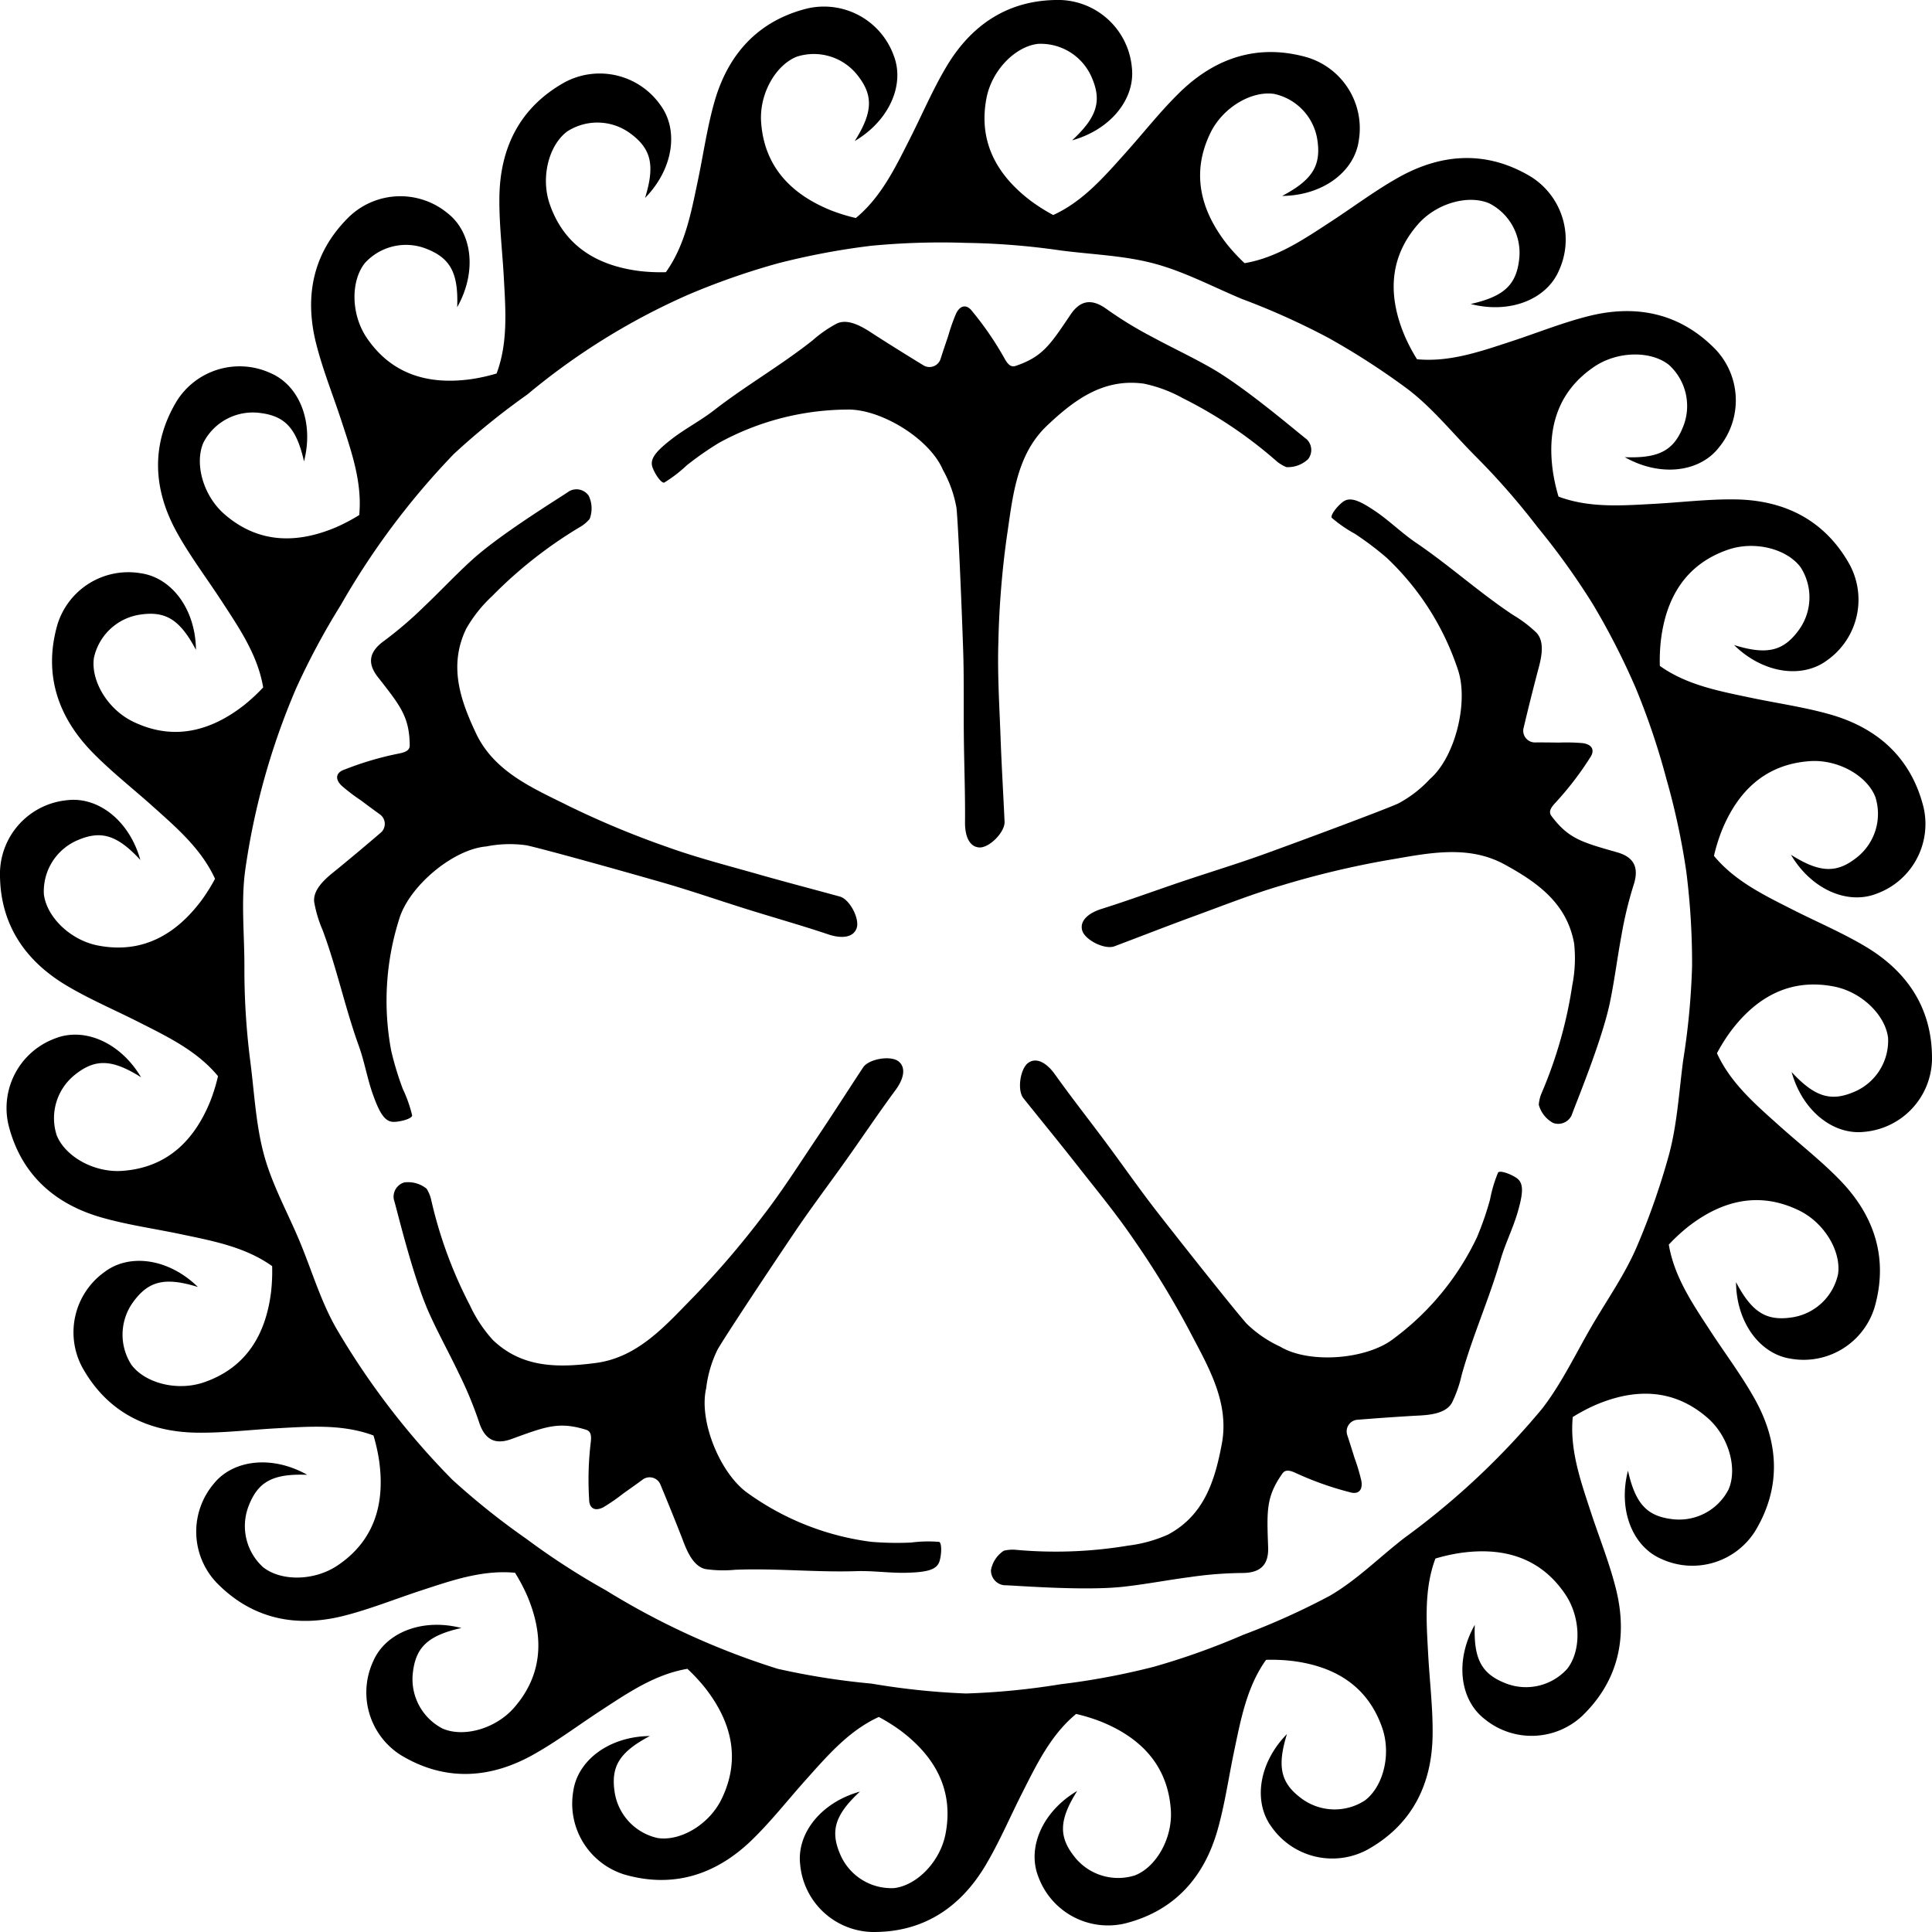
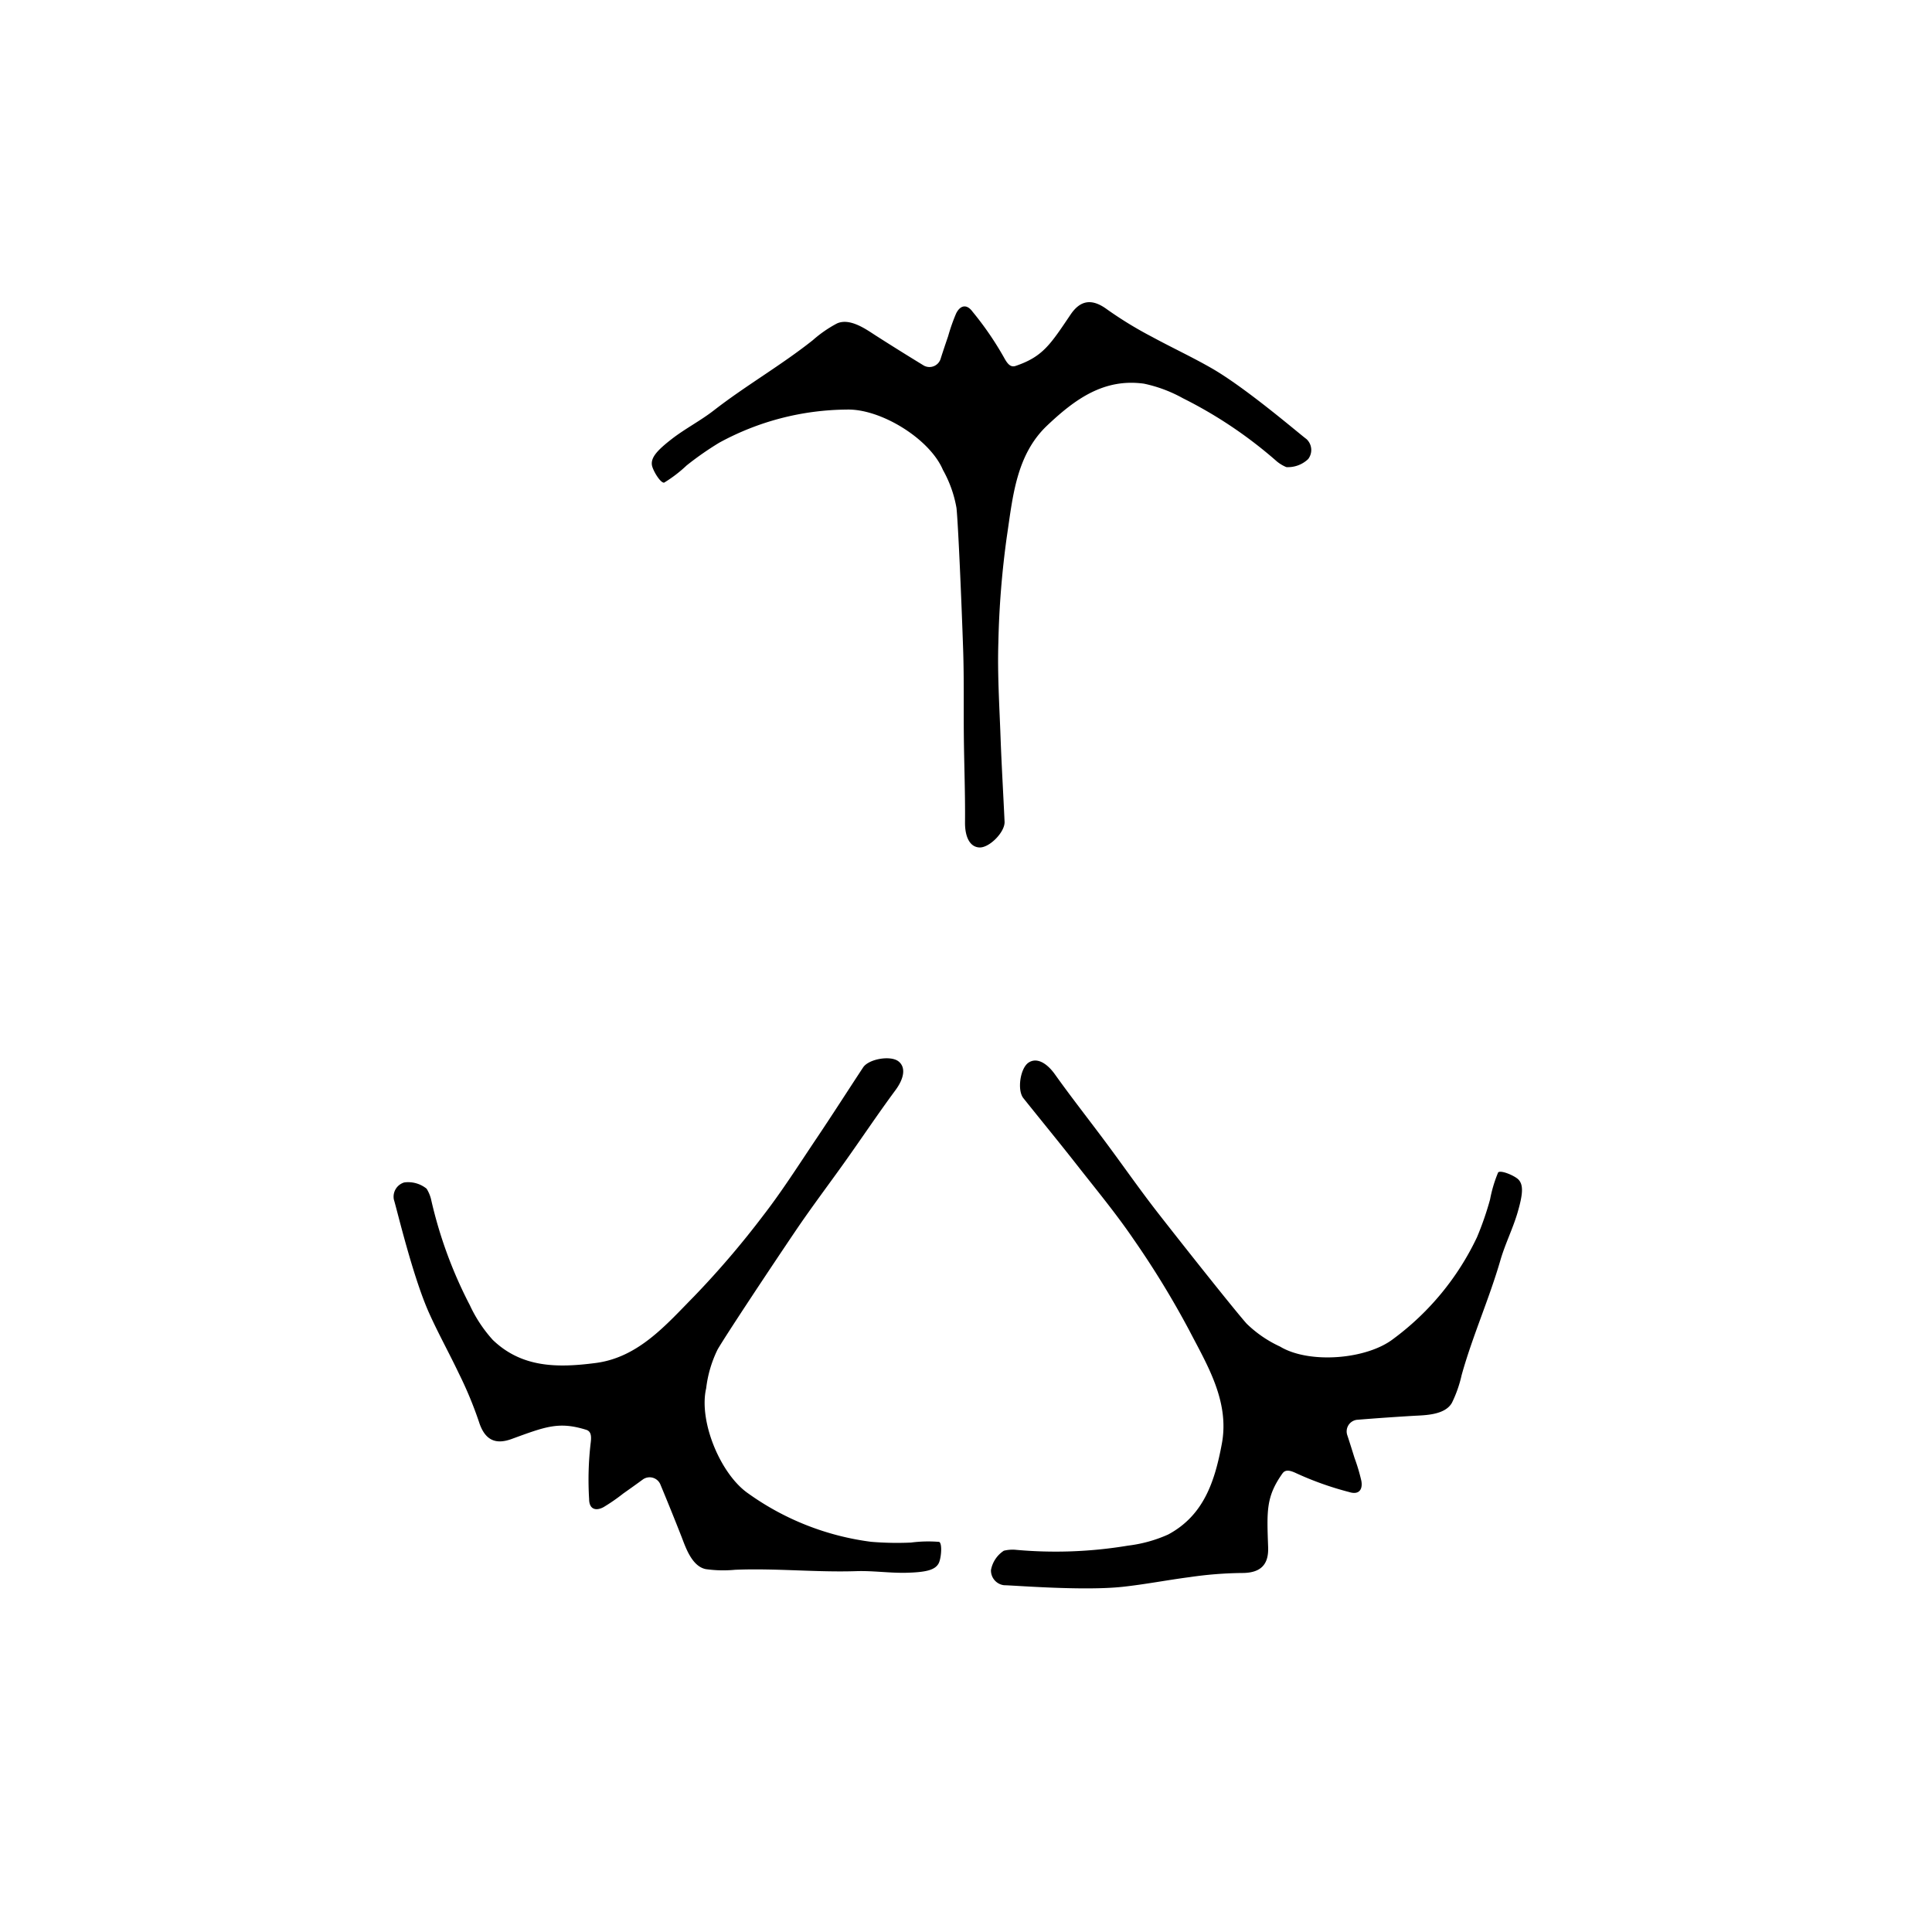
<svg xmlns="http://www.w3.org/2000/svg" viewBox="0 0 226.39 226.39">
  <g id="Layer_2" data-name="Layer 2">
    <g id="Layer_1-2" data-name="Layer 1">
      <g id="UWtgfz">
        <path d="M77.822,56.556a15.71,15.71,0,0,0,2.63-2.01,36.183,36.183,0,0,1,3.836-2.675,31.639,31.639,0,0,1,14.929-3.877c3.978-.119,9.737,3.423,11.276,7.074a13.975,13.975,0,0,1,1.589,4.467c.2,1.918.593,11.073.779,16.614.114,3.413.044,6.831.082,10.247.037,3.321.168,6.643.137,9.963-.016,1.69.556,2.905,1.7,2.946,1.169.042,2.99-1.811,2.935-3.014-.152-3.306-.351-6.609-.472-9.916-.134-3.7-.372-7.407-.255-11.1a105.259,105.259,0,0,1,.994-12.411c.685-4.536,1.059-9.538,4.726-13.006,3.263-3.086,6.646-5.546,11.339-4.9a16.254,16.254,0,0,1,4.562,1.706,51.536,51.536,0,0,1,11.018,7.41,4.4,4.4,0,0,0,1.111.664,3.445,3.445,0,0,0,2.55-.944,1.738,1.738,0,0,0-.2-2.346c-.86-.631-7.06-5.976-11.112-8.3-2.278-1.309-4.715-2.442-7.027-3.7a45.267,45.267,0,0,1-5.242-3.207c-1.837-1.349-3.164-1-4.263.626-2.38,3.531-3.258,4.933-6.436,6.012-.558.189-.926-.187-1.334-.936a37.012,37.012,0,0,0-3.714-5.422c-.694-.949-1.459-.738-1.926.219a22,22,0,0,0-.929,2.644c-.3.88-.6,1.76-.879,2.646a1.369,1.369,0,0,1-1.971.808q-2.858-1.742-5.676-3.545c-1.067-.686-2.993-2.088-4.515-1.385a14.56,14.56,0,0,0-2.816,1.951c-3.691,2.935-7.87,5.329-11.592,8.224-1.564,1.216-3.357,2.135-4.924,3.347-1.7,1.317-2.447,2.152-2.347,3.03C76.457,55.069,77.378,56.615,77.822,56.556Z" />
      </g>
      <g id="UWtgfz-2" data-name="UWtgfz">
-         <path d="M48.3,130.724a15.6,15.6,0,0,0-1.1-3.124,36.241,36.241,0,0,1-1.359-4.474,31.64,31.64,0,0,1,.927-15.4c1.115-3.82,6.264-8.2,10.212-8.539a13.99,13.99,0,0,1,4.739-.13c1.885.406,10.714,2.858,16.041,4.393,3.281.946,6.511,2.069,9.771,3.089,3.17.99,6.37,1.892,9.518,2.948,1.6.537,2.934.369,3.326-.706.4-1.1-.8-3.4-1.959-3.722-3.191-.877-6.394-1.709-9.576-2.616-3.56-1.015-7.159-1.935-10.636-3.187a105.546,105.546,0,0,1-11.5-4.781c-4.1-2.054-8.744-3.955-10.91-8.514-1.926-4.057-3.22-8.034-1.158-12.3a16.21,16.21,0,0,1,3.032-3.811,51.562,51.562,0,0,1,10.452-8.19,4.353,4.353,0,0,0,.975-.852,3.445,3.445,0,0,0-.11-2.716A1.738,1.738,0,0,0,66.7,57.56c-.867.623-7.866,4.868-11.333,8-1.949,1.762-3.779,3.729-5.692,5.538a45.277,45.277,0,0,1-4.669,4c-1.852,1.33-1.934,2.7-.723,4.247,2.623,3.355,3.685,4.623,3.729,7.979.008.589-.464.823-1.3.98a36.938,36.938,0,0,0-6.3,1.857c-1.117.367-1.153,1.159-.387,1.9a21.7,21.7,0,0,0,2.227,1.7c.745.554,1.489,1.112,2.245,1.653a1.368,1.368,0,0,1,.159,2.124q-2.538,2.18-5.126,4.3c-.981.8-2.91,2.2-2.712,3.866a14.63,14.63,0,0,0,.985,3.281c1.652,4.417,2.637,9.132,4.24,13.566.674,1.863.993,3.852,1.662,5.717.726,2.027,1.291,2.993,2.157,3.169C46.466,131.562,48.22,131.164,48.3,130.724Z" />
-       </g>
+         </g>
      <g id="UWtgfz-3" data-name="UWtgfz">
-         <path d="M110.055,180.677a15.636,15.636,0,0,0-3.309.079,36.346,36.346,0,0,1-4.676-.089,31.658,31.658,0,0,1-14.356-5.64c-3.289-2.241-5.866-8.493-4.965-12.351a14,14,0,0,1,1.34-4.547c.969-1.667,6.029-9.307,9.136-13.9,1.913-2.828,3.979-5.552,5.956-8.338,1.922-2.709,3.769-5.473,5.745-8.141,1.006-1.358,1.258-2.677.357-3.382-.92-.721-3.483-.292-4.146.714-1.819,2.763-3.6,5.553-5.446,8.3-2.066,3.072-4.053,6.211-6.319,9.131a105.266,105.266,0,0,1-8.1,9.457c-3.221,3.267-6.463,7.093-11.469,7.744-4.453.579-8.636.581-12.055-2.7a16.2,16.2,0,0,1-2.687-4.061A51.487,51.487,0,0,1,50.5,140.482a4.387,4.387,0,0,0-.509-1.19,3.442,3.442,0,0,0-2.617-.735,1.737,1.737,0,0,0-1.219,2.014c.324,1.016,2.2,8.985,4.109,13.251,1.073,2.4,2.378,4.746,3.508,7.125a45.2,45.2,0,0,1,2.356,5.675c.694,2.172,1.97,2.673,3.817,2,4-1.458,5.535-2.076,8.74-1.081.563.175.64.7.53,1.542a36.925,36.925,0,0,0-.183,6.569c0,1.175.747,1.455,1.688.955a22.005,22.005,0,0,0,2.305-1.593c.758-.537,1.518-1.072,2.266-1.624a1.369,1.369,0,0,1,2.07.505q1.287,3.087,2.508,6.2c.46,1.182,1.194,3.449,2.839,3.774a14.6,14.6,0,0,0,3.424.077c4.712-.2,9.5.315,14.213.16,1.98-.065,3.97.246,5.951.187,2.151-.065,3.245-.3,3.679-1.072C110.285,182.682,110.449,180.89,110.055,180.677Z" />
+         <path d="M110.055,180.677a15.636,15.636,0,0,0-3.309.079,36.346,36.346,0,0,1-4.676-.089,31.658,31.658,0,0,1-14.356-5.64c-3.289-2.241-5.866-8.493-4.965-12.351a14,14,0,0,1,1.34-4.547c.969-1.667,6.029-9.307,9.136-13.9,1.913-2.828,3.979-5.552,5.956-8.338,1.922-2.709,3.769-5.473,5.745-8.141,1.006-1.358,1.258-2.677.357-3.382-.92-.721-3.483-.292-4.146.714-1.819,2.763-3.6,5.553-5.446,8.3-2.066,3.072-4.053,6.211-6.319,9.131a105.266,105.266,0,0,1-8.1,9.457c-3.221,3.267-6.463,7.093-11.469,7.744-4.453.579-8.636.581-12.055-2.7a16.2,16.2,0,0,1-2.687-4.061A51.487,51.487,0,0,1,50.5,140.482a4.387,4.387,0,0,0-.509-1.19,3.442,3.442,0,0,0-2.617-.735,1.737,1.737,0,0,0-1.219,2.014c.324,1.016,2.2,8.985,4.109,13.251,1.073,2.4,2.378,4.746,3.508,7.125a45.2,45.2,0,0,1,2.356,5.675c.694,2.172,1.97,2.673,3.817,2,4-1.458,5.535-2.076,8.74-1.081.563.175.64.7.53,1.542a36.925,36.925,0,0,0-.183,6.569c0,1.175.747,1.455,1.688.955a22.005,22.005,0,0,0,2.305-1.593c.758-.537,1.518-1.072,2.266-1.624a1.369,1.369,0,0,1,2.07.505q1.287,3.087,2.508,6.2c.46,1.182,1.194,3.449,2.839,3.774a14.6,14.6,0,0,0,3.424.077c4.712-.2,9.5.315,14.213.16,1.98-.065,3.97.246,5.951.187,2.151-.065,3.245-.3,3.679-1.072C110.285,182.682,110.449,180.89,110.055,180.677" />
      </g>
      <g id="UWtgfz-4" data-name="UWtgfz">
        <path d="M175.552,137.382a15.669,15.669,0,0,0-.948,3.172,36.14,36.14,0,0,1-1.53,4.419,31.641,31.641,0,0,1-9.8,11.911c-3.147,2.435-9.889,2.954-13.28.905a13.975,13.975,0,0,1-3.911-2.68c-1.286-1.436-6.988-8.61-10.4-12.983-2.1-2.694-4.051-5.5-6.09-8.242-1.982-2.665-4.04-5.275-5.967-7.979-.98-1.376-2.157-2.023-3.106-1.385-.97.653-1.354,3.223-.6,4.163,2.065,2.585,4.168,5.141,6.209,7.745,2.283,2.914,4.655,5.774,6.732,8.831a105.231,105.231,0,0,1,6.49,10.625c2.112,4.073,4.75,8.339,3.822,13.3-.825,4.414-2.117,8.392-6.292,10.63a16.171,16.171,0,0,1-4.693,1.3,51.476,51.476,0,0,1-13.269.482,4.388,4.388,0,0,0-1.29.116,3.446,3.446,0,0,0-1.507,2.262,1.736,1.736,0,0,0,1.538,1.782c1.067.006,9.225.686,13.872.187,2.613-.28,5.25-.795,7.861-1.135a45.484,45.484,0,0,1,6.125-.487c2.28.012,3.151-1.047,3.081-3.011-.15-4.256-.263-5.906,1.674-8.647.34-.481.859-.393,1.629-.027a37,37,0,0,0,6.192,2.2c1.119.36,1.614-.26,1.429-1.309a21.777,21.777,0,0,0-.8-2.685c-.277-.887-.551-1.775-.845-2.657a1.37,1.37,0,0,1,1.12-1.813q3.335-.27,6.676-.468c1.266-.072,3.649-.07,4.466-1.533a14.582,14.582,0,0,0,1.132-3.234c1.261-4.544,3.235-8.937,4.544-13.467.55-1.9,1.461-3.7,2.016-5.6.6-2.066.715-3.18.118-3.831C177.529,137.783,175.876,137.073,175.552,137.382Z" />
      </g>
      <g id="UWtgfz-5" data-name="UWtgfz">
-         <path d="M156.048,60.671a15.71,15.71,0,0,0,2.724,1.881,36.341,36.341,0,0,1,3.73,2.82,31.654,31.654,0,0,1,8.3,13c1.343,3.746-.246,10.318-3.243,12.91a13.986,13.986,0,0,1-3.757,2.891c-1.764.779-10.348,3.985-15.56,5.874-3.211,1.164-6.484,2.153-9.72,3.245-3.148,1.062-6.266,2.213-9.433,3.209-1.612.508-2.591,1.427-2.277,2.527.321,1.124,2.646,2.283,3.773,1.859,3.1-1.166,6.177-2.376,9.285-3.512,3.477-1.271,6.929-2.643,10.479-3.674a105.361,105.361,0,0,1,12.11-2.889c4.527-.75,9.4-1.94,13.831.475,3.943,2.149,7.328,4.607,8.166,9.27a16.21,16.21,0,0,1-.213,4.865,51.488,51.488,0,0,1-3.642,12.769,4.374,4.374,0,0,0-.288,1.262A3.45,3.45,0,0,0,182,131.588a1.739,1.739,0,0,0,2.17-.913c.335-1.013,3.5-8.562,4.464-13.135.541-2.571.866-5.239,1.35-7.827a45.111,45.111,0,0,1,1.43-5.976c.715-2.165-.023-3.32-1.913-3.861-4.093-1.172-5.7-1.575-7.706-4.263-.353-.473-.108-.94.478-1.559a36.887,36.887,0,0,0,4.008-5.207c.688-.954.252-1.616-.8-1.765a21.943,21.943,0,0,0-2.8-.066c-.929-.011-1.859-.025-2.788-.018a1.369,1.369,0,0,1-1.378-1.625q.773-3.255,1.618-6.494c.322-1.226,1.061-3.492-.079-4.721a14.557,14.557,0,0,0-2.725-2.076c-3.932-2.6-7.5-5.838-11.4-8.483-1.64-1.111-3.068-2.533-4.7-3.649-1.779-1.212-2.8-1.662-3.607-1.3C157.041,58.914,155.855,60.267,156.048,60.671Z" />
-       </g>
-       <path d="M217.468,127.856c-2.835,1.282-4.747.769-7.527-2.234,1.278,4.589,4.927,7.437,8.569,7a8.693,8.693,0,0,0,7.878-8.342c.1-5.957-2.779-10.372-7.777-13.357-2.711-1.62-5.646-2.862-8.471-4.293-3.395-1.72-6.852-3.373-9.3-6.341a21.378,21.378,0,0,1,.882-2.873c1.847-4.6,5.043-7.852,10.344-8.225,3.287-.231,6.675,1.67,7.678,4.174a6.509,6.509,0,0,1-2.034,7.007c-2.406,1.972-4.386,1.972-7.848-.21,2.422,4.1,6.683,5.908,10.087,4.54A8.691,8.691,0,0,0,225.4,94.6c-1.442-5.781-5.368-9.3-10.969-10.89-3.037-.862-6.194-1.3-9.293-1.954-3.73-.783-7.5-1.487-10.64-3.728a21.257,21.257,0,0,1,.123-2.992c.594-4.92,2.839-8.89,7.863-10.623,3.114-1.073,6.879-.114,8.5,2.045a6.512,6.512,0,0,1-.151,7.3c-1.815,2.528-3.727,3.039-7.636,1.829,3.4,3.334,7.985,3.976,10.919,1.774A8.692,8.692,0,0,0,216.763,66.2c-2.888-5.211-7.591-7.593-13.412-7.68-3.158-.047-6.321.345-9.483.518-3.806.209-7.633.505-11.242-.847a21.249,21.249,0,0,1-.656-2.922c-.7-4.907.441-9.322,4.845-12.3,2.731-1.843,6.616-1.891,8.737-.224a6.509,6.509,0,0,1,1.742,7.085c-1.1,2.912-2.813,3.9-6.9,3.743,4.149,2.341,8.742,1.775,11.006-1.112a8.691,8.691,0,0,0-.328-11.469c-4.139-4.286-9.3-5.369-14.943-3.946-3.063.771-6.017,1.969-9.026,2.954-3.617,1.184-7.23,2.46-11.061,2.094a21.52,21.52,0,0,1-1.407-2.656c-1.946-4.558-1.987-9.118,1.5-13.13,2.161-2.488,5.9-3.539,8.381-2.478a6.51,6.51,0,0,1,3.516,6.393c-.307,3.1-1.707,4.5-5.7,5.4,4.614,1.187,8.9-.549,10.344-3.923a8.694,8.694,0,0,0-3.286-10.994c-5.107-3.068-10.371-2.779-15.455.056-2.759,1.538-5.3,3.459-7.954,5.19-3.187,2.08-6.347,4.248-10.142,4.885a21.639,21.639,0,0,1-2.047-2.2c-3.058-3.9-4.278-8.294-1.951-13.071,1.443-2.962,4.784-4.946,7.454-4.563a6.511,6.511,0,0,1,5.052,5.265c.5,3.071-.486,4.784-4.107,6.692,4.764-.047,8.459-2.834,8.976-6.466A8.691,8.691,0,0,0,153.2,6.728c-5.727-1.642-10.737,0-14.914,4.054-2.266,2.2-4.226,4.713-6.339,7.072-2.54,2.833-5.032,5.745-8.532,7.343a21.546,21.546,0,0,1-2.547-1.6c-3.964-2.975-6.28-6.9-5.268-12.12.628-3.235,3.341-6.016,6.02-6.337a6.508,6.508,0,0,1,6.241,3.778c1.282,2.836.769,4.748-2.234,7.527,4.589-1.278,7.437-4.926,7-8.568A8.692,8.692,0,0,0,124.277,0c-5.957-.1-10.372,2.778-13.357,7.776-1.62,2.711-2.862,5.646-4.293,8.471-1.72,3.395-3.373,6.852-6.341,9.3a21.374,21.374,0,0,1-2.873-.881c-4.6-1.848-7.852-5.044-8.225-10.345-.231-3.286,1.67-6.675,4.174-7.678a6.509,6.509,0,0,1,7.007,2.034c1.972,2.407,1.972,4.386-.21,7.849,4.1-2.423,5.908-6.684,4.54-10.088A8.691,8.691,0,0,0,94.6.992c-5.781,1.441-9.3,5.367-10.89,10.968-.862,3.038-1.3,6.2-1.954,9.294-.784,3.729-1.487,7.5-3.728,10.639a21.409,21.409,0,0,1-2.992-.122c-4.92-.6-8.89-2.839-10.623-7.863-1.073-3.115-.114-6.88,2.045-8.5a6.508,6.508,0,0,1,7.3.151c2.528,1.814,3.039,3.726,1.829,7.635,3.334-3.4,3.976-7.985,1.774-10.919A8.692,8.692,0,0,0,66.2,9.627c-5.211,2.889-7.593,7.592-7.68,13.413-.047,3.157.345,6.321.518,9.483.208,3.805.505,7.632-.847,11.242a21.4,21.4,0,0,1-2.922.656c-4.907.7-9.322-.442-12.3-4.846-1.843-2.731-1.891-6.616-.224-8.737A6.509,6.509,0,0,1,49.83,29.1c2.912,1.1,3.9,2.813,3.743,6.9,2.341-4.149,1.775-8.742-1.112-11.006a8.694,8.694,0,0,0-11.469.328c-4.286,4.139-5.369,9.3-3.946,14.944.771,3.062,1.969,6.016,2.954,9.025,1.184,3.617,2.46,7.231,2.094,11.061a21.393,21.393,0,0,1-2.656,1.408c-4.558,1.945-9.118,1.986-13.13-1.5-2.488-2.16-3.54-5.9-2.478-8.381a6.51,6.51,0,0,1,6.393-3.516c3.1.307,4.5,1.707,5.4,5.7,1.188-4.613-.548-8.9-3.922-10.343A8.692,8.692,0,0,0,20.708,47c-3.068,5.107-2.779,10.371.056,15.456,1.538,2.758,3.459,5.3,5.19,7.953,2.08,3.187,4.248,6.347,4.885,10.142a21.527,21.527,0,0,1-2.2,2.047c-3.9,3.059-8.294,4.279-13.071,1.951-2.962-1.443-4.946-4.783-4.563-7.454a6.51,6.51,0,0,1,5.265-5.051c3.071-.505,4.784.486,6.692,4.106-.047-4.764-2.834-8.459-6.466-8.976a8.692,8.692,0,0,0-9.768,6.019c-1.642,5.727,0,10.737,4.054,14.915,2.2,2.266,4.713,4.225,7.071,6.339,2.834,2.539,5.746,5.031,7.344,8.532a21.546,21.546,0,0,1-1.6,2.547c-2.975,3.963-6.9,6.279-12.121,5.267-3.234-.627-6.015-3.34-6.336-6.019a6.509,6.509,0,0,1,3.778-6.242c2.836-1.282,4.747-.769,7.527,2.234-1.278-4.589-4.926-7.437-8.569-7A8.691,8.691,0,0,0,0,102.114c-.1,5.957,2.778,10.371,7.776,13.357,2.711,1.619,5.646,2.861,8.471,4.293,3.395,1.72,6.852,3.373,9.3,6.34a21.33,21.33,0,0,1-.881,2.873c-1.848,4.6-5.044,7.853-10.345,8.225-3.286.232-6.675-1.669-7.678-4.174a6.509,6.509,0,0,1,2.034-7.007c2.407-1.972,4.386-1.971,7.849.21-2.423-4.1-6.684-5.908-10.088-4.54a8.691,8.691,0,0,0-5.45,10.1c1.441,5.78,5.367,9.3,10.968,10.889,3.038.863,6.2,1.3,9.294,1.954,3.729.784,7.5,1.488,10.639,3.728a21.43,21.43,0,0,1-.122,2.993c-.6,4.92-2.839,8.89-7.863,10.622-3.115,1.074-6.88.115-8.5-2.045a6.507,6.507,0,0,1,.151-7.294c1.814-2.528,3.726-3.04,7.635-1.829-3.4-3.335-7.985-3.977-10.919-1.775A8.693,8.693,0,0,0,9.627,160.2c2.889,5.21,7.592,7.592,13.413,7.679,3.157.047,6.321-.345,9.483-.518,3.805-.208,7.632-.5,11.242.848a21.363,21.363,0,0,1,.656,2.922c.7,4.906-.442,9.322-4.846,12.295-2.731,1.844-6.616,1.892-8.737.224A6.509,6.509,0,0,1,29.1,176.56c1.1-2.911,2.813-3.9,6.9-3.743-4.149-2.34-8.742-1.774-11.006,1.112a8.694,8.694,0,0,0,.328,11.47c4.139,4.285,9.3,5.369,14.944,3.946,3.062-.772,6.016-1.969,9.025-2.955,3.617-1.184,7.231-2.46,11.061-2.093a21.451,21.451,0,0,1,1.408,2.655c1.945,4.558,1.986,9.119-1.5,13.131-2.16,2.487-5.9,3.539-8.381,2.477a6.508,6.508,0,0,1-3.516-6.393c.307-3.1,1.707-4.5,5.7-5.4-4.613-1.187-8.9.548-10.343,3.923A8.691,8.691,0,0,0,47,205.682c5.107,3.068,10.371,2.78,15.456-.056,2.758-1.538,5.3-3.459,7.953-5.19,3.187-2.08,6.347-4.247,10.142-4.885a21.536,21.536,0,0,1,2.047,2.2c3.059,3.9,4.279,8.293,1.951,13.071-1.443,2.962-4.783,4.946-7.454,4.562a6.509,6.509,0,0,1-5.051-5.265c-.505-3.07.486-4.784,4.106-6.692-4.764.047-8.459,2.834-8.976,6.466a8.694,8.694,0,0,0,6.019,9.769c5.727,1.641,10.737,0,14.914-4.055,2.266-2.2,4.226-4.713,6.34-7.071,2.539-2.834,5.031-5.746,8.532-7.343a21.317,21.317,0,0,1,2.546,1.595c3.964,2.975,6.28,6.9,5.268,12.121-.627,3.234-3.34,6.015-6.019,6.336a6.509,6.509,0,0,1-6.242-3.778c-1.282-2.835-.769-4.747,2.234-7.527-4.589,1.278-7.437,4.927-7,8.569a8.692,8.692,0,0,0,8.342,7.878c5.957.1,10.371-2.779,13.357-7.777,1.619-2.711,2.861-5.646,4.293-8.471,1.719-3.395,3.373-6.852,6.34-9.3a21.334,21.334,0,0,1,2.873.882c4.6,1.847,7.853,5.043,8.225,10.344.232,3.287-1.669,6.675-4.174,7.679a6.511,6.511,0,0,1-7.007-2.035c-1.972-2.406-1.971-4.386.21-7.848-4.1,2.422-5.908,6.683-4.54,10.087a8.692,8.692,0,0,0,10.1,5.451c5.78-1.442,9.3-5.368,10.889-10.968.863-3.038,1.3-6.2,1.954-9.294.784-3.73,1.487-7.5,3.728-10.64a21.278,21.278,0,0,1,2.993.123c4.92.594,8.89,2.839,10.622,7.863,1.074,3.115.115,6.879-2.045,8.5a6.51,6.51,0,0,1-7.294-.151c-2.528-1.815-3.04-3.727-1.829-7.636-3.335,3.4-3.977,7.985-1.775,10.919a8.693,8.693,0,0,0,11.164,2.651c5.21-2.888,7.592-7.591,7.679-13.413.047-3.157-.345-6.32-.518-9.482-.208-3.806-.5-7.633.847-11.242a21.263,21.263,0,0,1,2.923-.656c4.906-.7,9.322.441,12.295,4.846,1.843,2.73,1.892,6.615.224,8.736a6.509,6.509,0,0,1-7.085,1.742c-2.911-1.1-3.9-2.813-3.743-6.9-2.34,4.149-1.774,8.742,1.112,11.006a8.693,8.693,0,0,0,11.47-.328c4.285-4.139,5.369-9.3,3.946-14.943-.772-3.063-1.969-6.017-2.955-9.026-1.184-3.617-2.46-7.23-2.093-11.061a21.579,21.579,0,0,1,2.655-1.407c4.558-1.946,9.118-1.987,13.131,1.5,2.487,2.161,3.539,5.9,2.477,8.381a6.509,6.509,0,0,1-6.393,3.516c-3.1-.307-4.5-1.707-5.4-5.7-1.187,4.614.548,8.9,3.923,10.344a8.692,8.692,0,0,0,10.993-3.286c3.068-5.107,2.78-10.371-.056-15.455-1.538-2.759-3.459-5.3-5.19-7.954-2.08-3.187-4.247-6.347-4.885-10.142a21.544,21.544,0,0,1,2.2-2.047c3.9-3.058,8.293-4.278,13.071-1.951,2.962,1.443,4.946,4.784,4.562,7.454a6.511,6.511,0,0,1-5.265,5.052c-3.07.5-4.784-.486-6.692-4.107.047,4.764,2.834,8.459,6.466,8.976a8.693,8.693,0,0,0,9.769-6.019c1.641-5.727,0-10.737-4.055-14.914-2.2-2.266-4.713-4.226-7.071-6.339-2.834-2.54-5.746-5.032-7.343-8.532a21.41,21.41,0,0,1,1.595-2.547c2.975-3.964,6.9-6.28,12.121-5.268,3.234.628,6.015,3.341,6.336,6.02A6.508,6.508,0,0,1,217.468,127.856ZM198.276,113.2a85.159,85.159,0,0,1-1.047,11.063c-.486,3.709-.7,7.465-1.649,11.009a84.9,84.9,0,0,1-3.658,10.532c-1.428,3.435-3.613,6.5-5.462,9.688-1.861,3.212-3.467,6.6-5.72,9.532A89.174,89.174,0,0,1,164.6,180.186c-2.929,2.252-5.581,4.953-8.793,6.815a85.38,85.38,0,0,1-10.146,4.574,84.212,84.212,0,0,1-10.461,3.737,84.685,84.685,0,0,1-10.921,2.046,85.22,85.22,0,0,1-11.079,1.084,85.122,85.122,0,0,1-11.07-1.158,85.393,85.393,0,0,1-10.994-1.733,88.759,88.759,0,0,1-20.158-9.211,84.856,84.856,0,0,1-9.286-6.011A85.919,85.919,0,0,1,53,173.388a89.89,89.89,0,0,1-13.537-17.631c-1.849-3.191-2.895-6.8-4.323-10.237-1.412-3.4-3.261-6.679-4.227-10.281-.95-3.544-1.114-7.293-1.6-11a84.735,84.735,0,0,1-.674-11.042c0-3.753-.395-7.493.08-11.119a83.59,83.59,0,0,1,5.969-21.391,84.469,84.469,0,0,1,5.24-9.78A89.294,89.294,0,0,1,53.188,53.19a85.519,85.519,0,0,1,8.617-6.973A79.039,79.039,0,0,1,80.621,34.544a84.764,84.764,0,0,1,10.516-3.681A84.758,84.758,0,0,1,102.086,28.8,86.1,86.1,0,0,1,113.2,28.46a84.617,84.617,0,0,1,11.039.882c3.709.486,7.469.592,11.013,1.543,3.6.966,6.914,2.749,10.311,4.161A84.817,84.817,0,0,1,155.677,39.6a85.9,85.9,0,0,1,9.344,6.046c2.938,2.26,5.275,5.212,7.892,7.829a84.885,84.885,0,0,1,7.274,8.319,84.825,84.825,0,0,1,6.46,9,84.464,84.464,0,0,1,5.052,9.89,84.351,84.351,0,0,1,3.551,10.529,84.328,84.328,0,0,1,2.343,10.873A85.789,85.789,0,0,1,198.276,113.2Z" />
+         </g>
    </g>
  </g>
</svg>